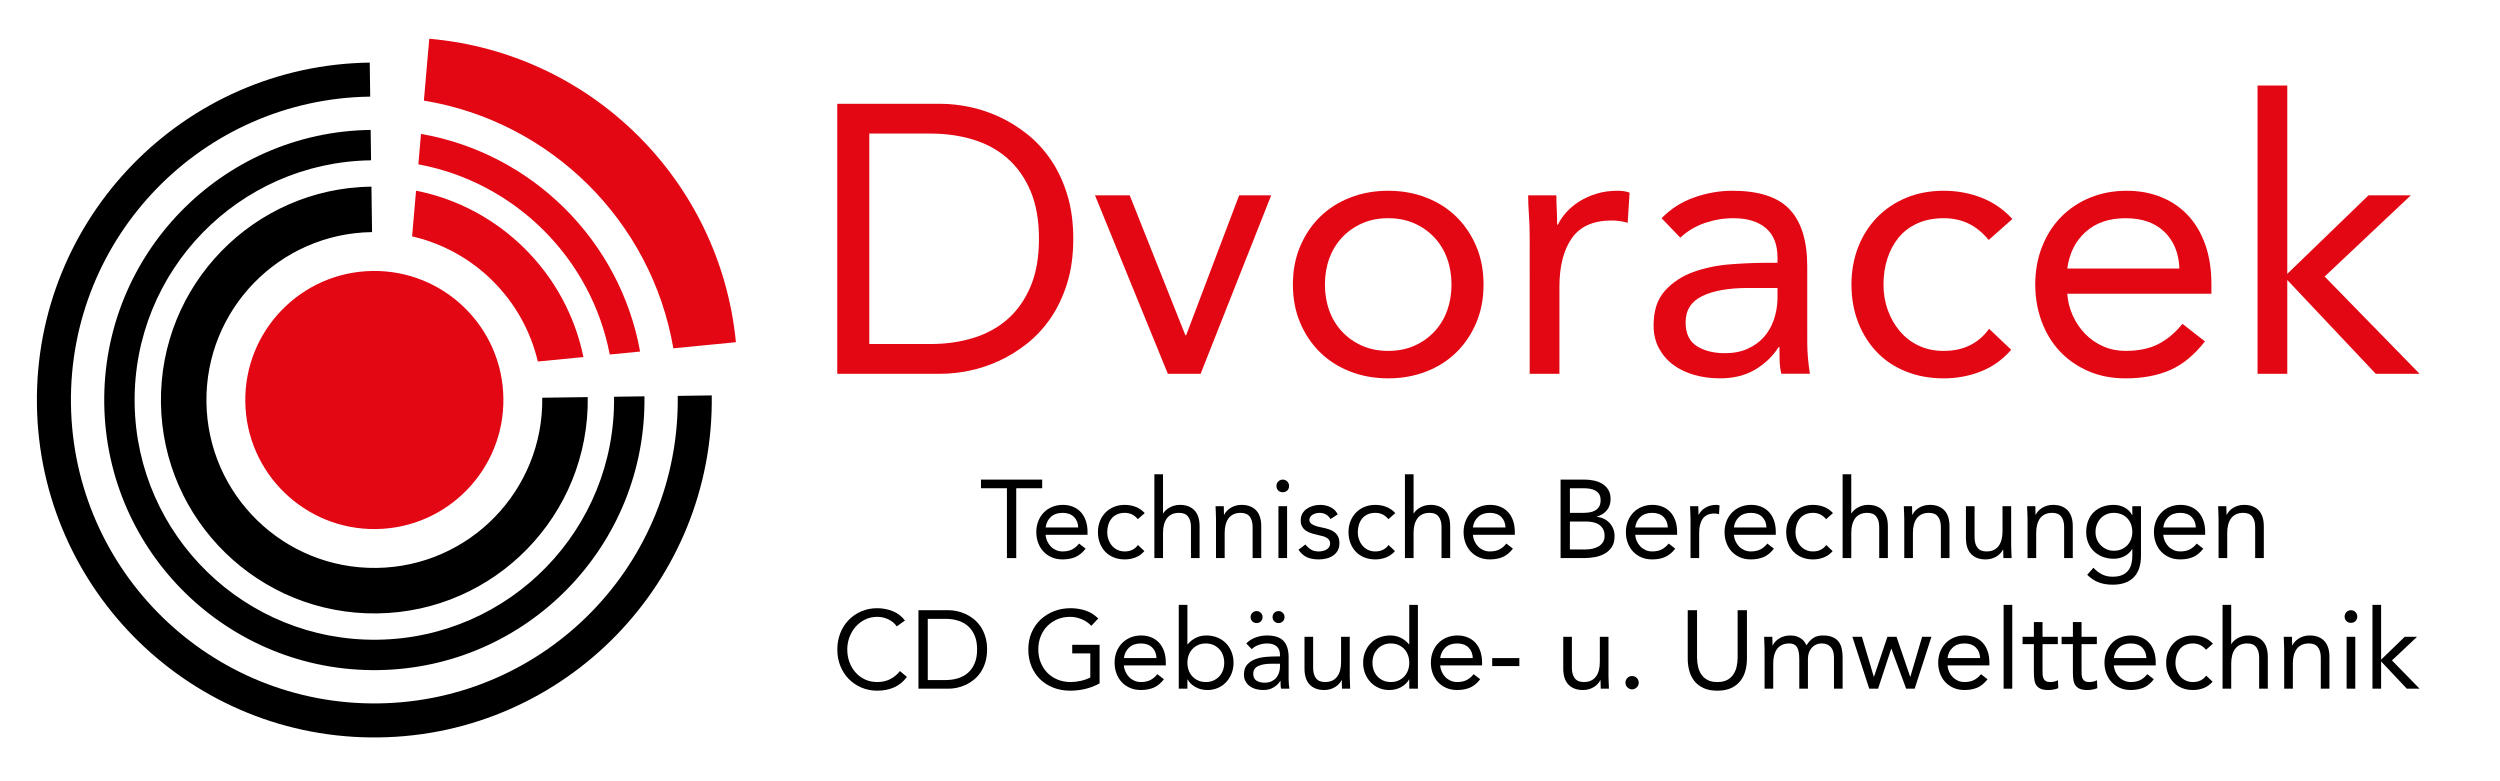
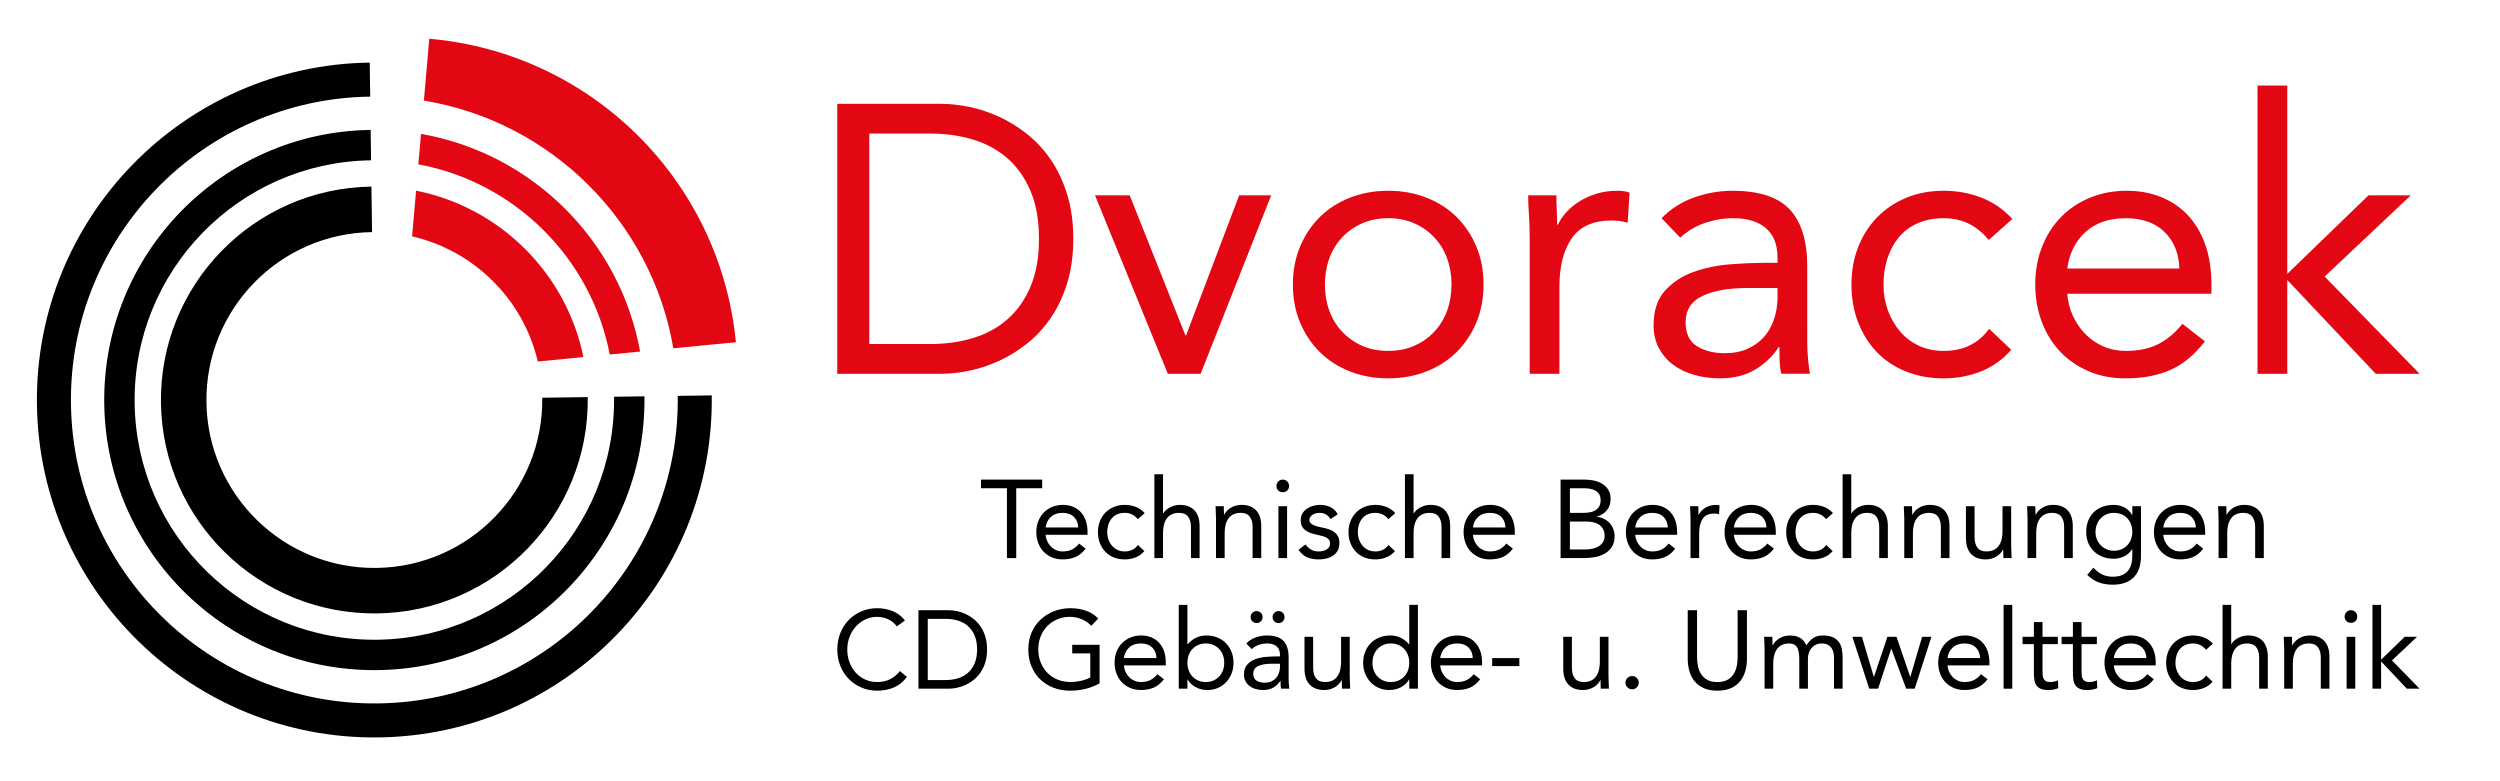
<svg xmlns="http://www.w3.org/2000/svg" version="1.1" id="Ebene_1" x="0px" y="0px" width="464px" height="144.89px" viewBox="0 0 464 144.89" enable-background="new 0 0 464 144.89" xml:space="preserve">
  <g>
    <path fill="#E30613" d="M155.396,69.373h19.249c1.651,0,3.396-0.188,5.237-0.566c1.84-0.377,3.668-0.979,5.484-1.805   c1.816-0.826,3.562-1.899,5.236-3.22s3.149-2.913,4.423-4.777c1.274-1.863,2.288-4.01,3.043-6.439s1.132-5.178,1.132-8.245   c0-3.066-0.377-5.814-1.132-8.244c-0.755-2.43-1.769-4.576-3.043-6.44c-1.273-1.864-2.748-3.456-4.423-4.777   c-1.675-1.321-3.42-2.394-5.236-3.22c-1.816-0.826-3.645-1.427-5.484-1.805c-1.84-0.377-3.586-0.566-5.237-0.566h-19.249V69.373   L155.396,69.373z M161.341,24.79h11.322c2.877,0,5.543,0.377,7.997,1.132s4.576,1.922,6.369,3.503   c1.793,1.581,3.208,3.597,4.246,6.051c1.038,2.453,1.557,5.401,1.557,8.845c0,3.444-0.519,6.393-1.557,8.846   c-1.038,2.453-2.453,4.47-4.246,6.05c-1.792,1.581-3.916,2.748-6.369,3.503s-5.119,1.132-7.997,1.132h-11.322V24.79L161.341,24.79z   " />
    <polygon fill="#E30613" points="235.929,36.254 229.984,36.254 220.147,62.225 220.005,62.225 209.674,36.254 203.234,36.254    216.75,69.373 222.836,69.373 235.929,36.254  " />
    <path fill="#E30613" d="M239.962,52.813c0,2.595,0.448,4.954,1.345,7.077s2.123,3.951,3.68,5.484s3.42,2.724,5.59,3.573   c2.171,0.85,4.529,1.274,7.077,1.274s4.906-0.425,7.076-1.274c2.171-0.849,4.034-2.04,5.591-3.573s2.783-3.361,3.68-5.484   s1.345-4.482,1.345-7.077s-0.448-4.954-1.345-7.077s-2.123-3.951-3.68-5.484s-3.42-2.725-5.591-3.573   c-2.17-0.85-4.528-1.274-7.076-1.274s-4.906,0.424-7.077,1.274c-2.17,0.849-4.033,2.04-5.59,3.573s-2.783,3.361-3.68,5.484   S239.962,50.219,239.962,52.813L239.962,52.813z M245.906,52.813c0-1.746,0.271-3.361,0.813-4.848   c0.543-1.486,1.333-2.783,2.371-3.892c1.038-1.109,2.276-1.982,3.715-2.619s3.055-0.956,4.848-0.956s3.408,0.319,4.848,0.956   c1.438,0.637,2.677,1.51,3.715,2.619c1.038,1.108,1.828,2.406,2.371,3.892c0.542,1.486,0.813,3.102,0.813,4.848   s-0.271,3.361-0.813,4.848c-0.543,1.486-1.333,2.783-2.371,3.892c-1.038,1.108-2.276,1.981-3.715,2.618   c-1.439,0.637-3.055,0.955-4.848,0.955s-3.409-0.318-4.848-0.955s-2.677-1.51-3.715-2.618c-1.038-1.109-1.828-2.406-2.371-3.892   C246.178,56.175,245.906,54.559,245.906,52.813L245.906,52.813z" />
    <path fill="#E30613" d="M283.907,69.373h5.52V53.238c0-3.822,0.768-6.829,2.301-9.023c1.533-2.193,3.998-3.291,7.395-3.291   c1.038,0,2.028,0.142,2.973,0.424l0.354-5.59c-0.378-0.141-0.755-0.236-1.132-0.283c-0.378-0.047-0.755-0.071-1.133-0.071   c-1.368,0-2.642,0.177-3.821,0.53c-1.18,0.354-2.241,0.826-3.185,1.416s-1.757,1.262-2.441,2.017   c-0.685,0.755-1.215,1.534-1.592,2.335h-0.142c0-0.943-0.024-1.864-0.071-2.76c-0.047-0.896-0.07-1.792-0.07-2.689h-5.237   c0,1.085,0.048,2.288,0.142,3.609c0.095,1.321,0.142,2.736,0.142,4.246V69.373L283.907,69.373z" />
    <path fill="#E30613" d="M311.86,44.109c1.32-1.227,2.842-2.135,4.563-2.725c1.723-0.589,3.479-0.885,5.272-0.885   c2.595,0,4.611,0.614,6.051,1.84c1.438,1.227,2.158,3.043,2.158,5.449v0.991h-2.123c-2.029,0-4.258,0.094-6.688,0.283   c-2.43,0.188-4.694,0.66-6.794,1.416c-2.099,0.754-3.856,1.91-5.271,3.467c-1.415,1.557-2.123,3.703-2.123,6.439   c0,1.604,0.33,3.02,0.99,4.246c0.661,1.227,1.546,2.253,2.654,3.078c1.108,0.826,2.406,1.451,3.893,1.875   c1.485,0.424,3.078,0.637,4.776,0.637c2.547,0,4.729-0.543,6.546-1.628s3.267-2.477,4.352-4.175h0.142   c0,0.708,0.012,1.521,0.035,2.441c0.024,0.92,0.13,1.757,0.319,2.512h5.307c-0.142-0.849-0.259-1.781-0.354-2.795   c-0.095-1.015-0.142-1.994-0.142-2.937V49.417c0-4.718-1.085-8.232-3.255-10.544c-2.171-2.312-5.709-3.467-10.615-3.467   c-2.406,0-4.776,0.413-7.111,1.238c-2.336,0.826-4.353,2.111-6.051,3.856L311.86,44.109L311.86,44.109z M329.905,53.451v2.123   c-0.047,1.368-0.283,2.654-0.708,3.857s-1.038,2.253-1.84,3.149c-0.802,0.896-1.805,1.616-3.008,2.158s-2.606,0.814-4.21,0.814   c-2.076,0-3.81-0.436-5.201-1.309c-1.393-0.873-2.088-2.347-2.088-4.423c0-2.265,1.038-3.892,3.113-4.883   c2.076-0.991,4.884-1.486,8.422-1.486H329.905L329.905,53.451z" />
    <path fill="#E30613" d="M373.497,40.642c-1.651-1.793-3.574-3.114-5.768-3.963c-2.193-0.85-4.518-1.274-6.971-1.274   c-2.548,0-4.871,0.436-6.97,1.309c-2.1,0.873-3.904,2.087-5.414,3.645c-1.51,1.557-2.678,3.396-3.503,5.52   s-1.238,4.435-1.238,6.935c0,2.547,0.413,4.883,1.238,7.006s1.981,3.963,3.468,5.52c1.485,1.557,3.29,2.76,5.413,3.609   c2.123,0.85,4.458,1.274,7.006,1.274c2.406,0,4.694-0.425,6.864-1.274c2.17-0.849,4.058-2.193,5.661-4.033l-4.104-3.892   c-1.981,2.736-4.788,4.104-8.421,4.104c-1.698,0-3.231-0.318-4.6-0.955s-2.536-1.521-3.503-2.654s-1.722-2.441-2.265-3.927   c-0.542-1.486-0.813-3.079-0.813-4.777c0-1.699,0.235-3.291,0.707-4.777c0.472-1.486,1.168-2.795,2.088-3.927   s2.088-2.017,3.503-2.654s3.043-0.956,4.883-0.956c1.651,0,3.161,0.319,4.529,0.956s2.642,1.663,3.821,3.078L373.497,40.642   L373.497,40.642z" />
    <path fill="#E30613" d="M405.059,60.102c-1.321,1.651-2.808,2.902-4.459,3.751c-1.65,0.849-3.68,1.273-6.086,1.273   c-1.509,0-2.901-0.283-4.175-0.849c-1.273-0.566-2.382-1.333-3.326-2.3c-0.943-0.967-1.71-2.099-2.3-3.397   c-0.59-1.297-0.932-2.653-1.025-4.069h26.749v-1.769c0-2.736-0.378-5.178-1.133-7.324c-0.754-2.146-1.828-3.963-3.22-5.449   c-1.392-1.486-3.055-2.618-4.988-3.396c-1.935-0.778-4.058-1.167-6.369-1.167c-2.453,0-4.718,0.424-6.794,1.274   c-2.075,0.849-3.868,2.04-5.378,3.573s-2.689,3.373-3.538,5.52c-0.85,2.147-1.274,4.494-1.274,7.042c0,2.406,0.39,4.67,1.168,6.793   s1.887,3.963,3.326,5.52c1.438,1.557,3.196,2.795,5.272,3.716c2.075,0.919,4.41,1.38,7.005,1.38c3.114,0,5.851-0.507,8.209-1.522   c2.359-1.014,4.529-2.795,6.511-5.343L405.059,60.102L405.059,60.102z M383.688,49.841c0.377-2.831,1.509-5.095,3.396-6.793   c1.887-1.699,4.363-2.548,7.43-2.548s5.473,0.849,7.219,2.548c1.745,1.698,2.665,3.963,2.76,6.793H383.688L383.688,49.841z" />
    <polygon fill="#E30613" points="418.999,69.373 424.519,69.373 424.519,51.964 440.937,69.373 449.074,69.373 431.454,51.327    447.446,36.254 439.592,36.254 424.519,50.832 424.519,15.874 418.999,15.874 418.999,69.373  " />
    <polygon points="193.428,89.013 182.07,89.013 182.07,90.618 186.885,90.618 186.885,103.582 188.613,103.582 188.613,90.618    193.428,90.618 193.428,89.013  " />
    <path d="M200.28,100.885c-0.384,0.48-0.816,0.844-1.296,1.091c-0.479,0.247-1.069,0.371-1.769,0.371   c-0.439,0-0.844-0.083-1.214-0.247c-0.37-0.165-0.692-0.388-0.967-0.669s-0.498-0.61-0.669-0.988   c-0.171-0.377-0.271-0.771-0.298-1.183h7.778v-0.515c0-0.796-0.109-1.506-0.329-2.13c-0.219-0.624-0.531-1.152-0.936-1.584   c-0.405-0.433-0.888-0.762-1.451-0.987c-0.562-0.227-1.179-0.34-1.852-0.34c-0.713,0-1.372,0.123-1.975,0.37   c-0.604,0.247-1.125,0.593-1.564,1.039s-0.782,0.98-1.029,1.604c-0.247,0.625-0.371,1.308-0.371,2.048   c0,0.7,0.113,1.358,0.339,1.976c0.227,0.617,0.549,1.152,0.967,1.605c0.418,0.452,0.93,0.813,1.533,1.08   c0.603,0.267,1.282,0.4,2.037,0.4c0.905,0,1.701-0.146,2.387-0.442c0.686-0.295,1.317-0.813,1.893-1.553L200.28,100.885   L200.28,100.885z M194.066,97.902c0.11-0.823,0.439-1.481,0.988-1.975c0.548-0.494,1.269-0.741,2.161-0.741   c0.892,0,1.591,0.247,2.099,0.741c0.507,0.493,0.775,1.151,0.803,1.975H194.066L194.066,97.902z" />
    <path d="M212.462,95.227c-0.48-0.521-1.039-0.905-1.677-1.152c-0.638-0.247-1.313-0.37-2.027-0.37   c-0.741,0-1.417,0.127-2.027,0.381c-0.61,0.253-1.135,0.606-1.574,1.06c-0.439,0.452-0.778,0.987-1.019,1.604   s-0.36,1.29-0.36,2.017c0,0.741,0.12,1.42,0.36,2.037s0.576,1.152,1.008,1.604c0.432,0.453,0.957,0.803,1.574,1.05   c0.617,0.247,1.296,0.37,2.037,0.37c0.7,0,1.365-0.123,1.996-0.37c0.631-0.247,1.18-0.638,1.646-1.173l-1.193-1.132   c-0.577,0.796-1.393,1.194-2.449,1.194c-0.494,0-0.94-0.094-1.338-0.278c-0.397-0.186-0.737-0.442-1.019-0.771   c-0.281-0.329-0.5-0.71-0.658-1.143c-0.158-0.432-0.237-0.895-0.237-1.389c0-0.493,0.069-0.956,0.206-1.389   s0.339-0.813,0.607-1.143c0.268-0.329,0.607-0.586,1.019-0.771c0.412-0.185,0.885-0.277,1.42-0.277c0.48,0,0.919,0.093,1.317,0.277   c0.398,0.186,0.768,0.483,1.111,0.896L212.462,95.227L212.462,95.227z" />
    <path d="M214.252,103.582h1.605v-4.692c0-0.548,0.058-1.049,0.175-1.502c0.117-0.452,0.295-0.844,0.535-1.173   s0.549-0.583,0.926-0.761c0.377-0.179,0.826-0.268,1.347-0.268c0.755,0,1.311,0.233,1.667,0.699   c0.356,0.467,0.535,1.104,0.535,1.914v5.782h1.604v-5.947c0-0.576-0.072-1.107-0.216-1.595c-0.144-0.486-0.367-0.901-0.668-1.245   c-0.302-0.343-0.683-0.609-1.142-0.802s-1.005-0.288-1.636-0.288c-0.37,0-0.72,0.048-1.049,0.144   c-0.329,0.097-0.627,0.22-0.895,0.371c-0.268,0.15-0.498,0.318-0.689,0.504c-0.192,0.185-0.343,0.374-0.453,0.565h-0.041v-7.264   h-1.605V103.582L214.252,103.582z" />
    <path d="M225.693,103.582h1.605v-4.692c0-0.548,0.058-1.049,0.175-1.502c0.117-0.452,0.295-0.844,0.535-1.173   c0.24-0.329,0.549-0.583,0.926-0.761c0.378-0.179,0.827-0.268,1.348-0.268c0.755,0,1.311,0.233,1.667,0.699   c0.356,0.467,0.535,1.104,0.535,1.914v5.782h1.604v-5.947c0-0.576-0.071-1.107-0.216-1.595c-0.144-0.486-0.366-0.901-0.668-1.245   c-0.303-0.343-0.683-0.609-1.143-0.802s-1.005-0.288-1.636-0.288c-0.397,0-0.769,0.051-1.111,0.154   c-0.343,0.103-0.652,0.24-0.926,0.411c-0.274,0.172-0.511,0.367-0.71,0.587c-0.199,0.219-0.354,0.445-0.463,0.679h-0.041   c0-0.274-0.007-0.542-0.021-0.803c-0.014-0.261-0.021-0.521-0.021-0.781h-1.523c0,0.315,0.014,0.665,0.041,1.049   s0.042,0.796,0.042,1.234V103.582L225.693,103.582z" />
    <path d="M237.277,103.582h1.605v-9.63h-1.605V103.582L237.277,103.582z M236.907,90.186c0,0.343,0.109,0.624,0.329,0.844   c0.22,0.219,0.501,0.329,0.844,0.329s0.624-0.11,0.844-0.329c0.22-0.22,0.329-0.501,0.329-0.844c0-0.315-0.113-0.59-0.339-0.823   c-0.227-0.233-0.505-0.35-0.834-0.35s-0.606,0.116-0.833,0.35S236.907,89.871,236.907,90.186L236.907,90.186z" />
    <path d="M241.002,102.038c0.48,0.687,1.019,1.156,1.615,1.41c0.597,0.253,1.307,0.38,2.13,0.38c0.48,0,0.95-0.055,1.41-0.164   c0.459-0.11,0.871-0.285,1.234-0.525c0.363-0.239,0.655-0.552,0.874-0.936c0.22-0.385,0.329-0.851,0.329-1.399   c0-0.479-0.082-0.885-0.246-1.214c-0.165-0.329-0.392-0.604-0.68-0.823s-0.624-0.395-1.008-0.524   c-0.385-0.131-0.789-0.237-1.215-0.319c-0.315-0.055-0.62-0.123-0.915-0.205c-0.295-0.083-0.556-0.179-0.782-0.288   c-0.227-0.11-0.404-0.237-0.535-0.381c-0.13-0.145-0.195-0.319-0.195-0.525c0-0.219,0.059-0.414,0.175-0.586   c0.117-0.172,0.265-0.313,0.443-0.422c0.178-0.109,0.38-0.192,0.606-0.247s0.449-0.082,0.669-0.082   c0.479,0,0.888,0.106,1.224,0.318c0.337,0.213,0.607,0.491,0.813,0.834l1.337-0.885c-0.329-0.618-0.785-1.063-1.368-1.338   s-1.217-0.411-1.903-0.411c-0.452,0-0.892,0.062-1.316,0.185c-0.426,0.124-0.81,0.302-1.152,0.535   c-0.344,0.233-0.617,0.528-0.823,0.885s-0.309,0.769-0.309,1.234c0,0.494,0.092,0.899,0.277,1.215s0.433,0.572,0.741,0.771   c0.309,0.198,0.669,0.359,1.08,0.483c0.411,0.123,0.844,0.233,1.296,0.329c0.261,0.055,0.515,0.116,0.762,0.186   c0.247,0.068,0.467,0.161,0.658,0.277c0.192,0.116,0.347,0.257,0.463,0.422c0.117,0.165,0.175,0.378,0.175,0.638   c0,0.261-0.062,0.483-0.185,0.669c-0.124,0.186-0.288,0.34-0.494,0.463c-0.206,0.124-0.436,0.213-0.689,0.268   s-0.504,0.083-0.751,0.083c-0.576,0-1.053-0.117-1.43-0.351s-0.724-0.549-1.039-0.946L241.002,102.038L241.002,102.038z" />
    <path d="M258.966,95.227c-0.48-0.521-1.039-0.905-1.677-1.152c-0.639-0.247-1.313-0.37-2.027-0.37c-0.74,0-1.416,0.127-2.026,0.381   c-0.61,0.253-1.136,0.606-1.574,1.06c-0.439,0.452-0.778,0.987-1.019,1.604s-0.36,1.29-0.36,2.017c0,0.741,0.12,1.42,0.36,2.037   s0.576,1.152,1.008,1.604c0.433,0.453,0.957,0.803,1.574,1.05s1.297,0.37,2.037,0.37c0.7,0,1.365-0.123,1.996-0.37   s1.18-0.638,1.646-1.173l-1.193-1.132c-0.576,0.796-1.393,1.194-2.449,1.194c-0.494,0-0.939-0.094-1.338-0.278   c-0.397-0.186-0.736-0.442-1.018-0.771s-0.501-0.71-0.659-1.143c-0.157-0.432-0.236-0.895-0.236-1.389   c0-0.493,0.068-0.956,0.206-1.389c0.137-0.433,0.339-0.813,0.606-1.143c0.268-0.329,0.607-0.586,1.019-0.771   c0.412-0.185,0.885-0.277,1.42-0.277c0.48,0,0.919,0.093,1.317,0.277c0.397,0.186,0.768,0.483,1.11,0.896L258.966,95.227   L258.966,95.227z" />
    <path d="M260.756,103.582h1.604v-4.692c0-0.548,0.059-1.049,0.176-1.502c0.116-0.452,0.294-0.844,0.534-1.173   s0.549-0.583,0.927-0.761c0.377-0.179,0.826-0.268,1.347-0.268c0.755,0,1.311,0.233,1.667,0.699   c0.356,0.467,0.535,1.104,0.535,1.914v5.782h1.605v-5.947c0-0.576-0.072-1.107-0.217-1.595c-0.144-0.486-0.366-0.901-0.668-1.245   c-0.303-0.343-0.683-0.609-1.143-0.802c-0.459-0.192-1.005-0.288-1.636-0.288c-0.37,0-0.72,0.048-1.05,0.144   c-0.329,0.097-0.627,0.22-0.895,0.371c-0.268,0.15-0.497,0.318-0.689,0.504c-0.192,0.185-0.343,0.374-0.452,0.565h-0.042v-7.264   h-1.604V103.582L260.756,103.582z" />
    <path d="M279.583,100.885c-0.384,0.48-0.815,0.844-1.296,1.091s-1.07,0.371-1.77,0.371c-0.439,0-0.844-0.083-1.214-0.247   c-0.371-0.165-0.693-0.388-0.968-0.669s-0.497-0.61-0.668-0.988c-0.172-0.377-0.271-0.771-0.299-1.183h7.778v-0.515   c0-0.796-0.11-1.506-0.329-2.13c-0.22-0.624-0.532-1.152-0.937-1.584c-0.405-0.433-0.889-0.762-1.451-0.987   c-0.563-0.227-1.179-0.34-1.852-0.34c-0.713,0-1.372,0.123-1.976,0.37s-1.125,0.593-1.563,1.039   c-0.439,0.446-0.782,0.98-1.029,1.604c-0.247,0.625-0.37,1.308-0.37,2.048c0,0.7,0.113,1.358,0.34,1.976s0.549,1.152,0.967,1.605   c0.418,0.452,0.93,0.813,1.533,1.08c0.604,0.267,1.282,0.4,2.037,0.4c0.905,0,1.701-0.146,2.387-0.442   c0.686-0.295,1.317-0.813,1.893-1.553L279.583,100.885L279.583,100.885z M273.369,97.902c0.109-0.823,0.439-1.481,0.988-1.975   c0.548-0.494,1.269-0.741,2.16-0.741s1.591,0.247,2.099,0.741c0.508,0.493,0.775,1.151,0.803,1.975H273.369L273.369,97.902z" />
    <path d="M289.646,103.582h4.342c0.672,0,1.348-0.063,2.026-0.186c0.68-0.123,1.289-0.34,1.831-0.648s0.981-0.724,1.317-1.245   c0.336-0.521,0.504-1.187,0.504-1.995c0-0.48-0.082-0.93-0.247-1.348c-0.164-0.419-0.394-0.786-0.689-1.102   c-0.294-0.315-0.645-0.572-1.049-0.771s-0.841-0.318-1.307-0.359v-0.042c0.782-0.232,1.402-0.628,1.862-1.183   c0.459-0.556,0.689-1.259,0.689-2.109c0-0.672-0.141-1.234-0.422-1.688c-0.281-0.452-0.648-0.819-1.102-1.101   c-0.452-0.281-0.967-0.483-1.543-0.607c-0.576-0.123-1.166-0.185-1.77-0.185h-4.444V103.582L289.646,103.582z M291.374,90.618   h2.572c0.384,0,0.765,0.031,1.142,0.093s0.713,0.175,1.008,0.34c0.295,0.164,0.532,0.387,0.71,0.668   c0.179,0.281,0.268,0.648,0.268,1.102c0,0.508-0.096,0.915-0.288,1.225c-0.191,0.308-0.445,0.548-0.761,0.72   c-0.315,0.171-0.669,0.284-1.061,0.34c-0.391,0.055-0.792,0.082-1.203,0.082h-2.387V90.618L291.374,90.618z M291.374,96.791h2.963   c0.438,0,0.867,0.041,1.286,0.124c0.418,0.082,0.789,0.226,1.111,0.432s0.583,0.48,0.781,0.823   c0.199,0.343,0.299,0.769,0.299,1.275c0,0.467-0.104,0.861-0.309,1.184c-0.206,0.322-0.477,0.583-0.813,0.782   c-0.337,0.198-0.714,0.343-1.132,0.432c-0.419,0.089-0.841,0.134-1.266,0.134h-2.922V96.791L291.374,96.791z" />
    <path d="M309.708,100.885c-0.385,0.48-0.816,0.844-1.297,1.091c-0.479,0.247-1.069,0.371-1.77,0.371   c-0.438,0-0.844-0.083-1.214-0.247c-0.37-0.165-0.692-0.388-0.967-0.669s-0.497-0.61-0.669-0.988   c-0.172-0.377-0.271-0.771-0.299-1.183h7.778v-0.515c0-0.796-0.109-1.506-0.329-2.13s-0.531-1.152-0.937-1.584   c-0.404-0.433-0.888-0.762-1.45-0.987c-0.563-0.227-1.18-0.34-1.853-0.34c-0.713,0-1.371,0.123-1.975,0.37   c-0.604,0.247-1.125,0.593-1.564,1.039c-0.438,0.446-0.781,0.98-1.028,1.604c-0.247,0.625-0.37,1.308-0.37,2.048   c0,0.7,0.112,1.358,0.339,1.976s0.549,1.152,0.967,1.605c0.419,0.452,0.93,0.813,1.533,1.08c0.604,0.267,1.283,0.4,2.037,0.4   c0.905,0,1.701-0.146,2.387-0.442c0.687-0.295,1.317-0.813,1.894-1.553L309.708,100.885L309.708,100.885z M303.493,97.902   c0.11-0.823,0.439-1.481,0.988-1.975c0.549-0.494,1.269-0.741,2.16-0.741s1.592,0.247,2.099,0.741   c0.508,0.493,0.775,1.151,0.803,1.975H303.493L303.493,97.902z" />
    <path d="M313.762,103.582h1.604v-4.692c0-1.11,0.223-1.985,0.669-2.623s1.162-0.957,2.15-0.957c0.302,0,0.59,0.041,0.864,0.124   l0.103-1.626c-0.109-0.041-0.22-0.068-0.329-0.082s-0.22-0.021-0.329-0.021c-0.398,0-0.769,0.051-1.111,0.154   c-0.343,0.103-0.651,0.24-0.926,0.411c-0.274,0.172-0.512,0.367-0.71,0.587c-0.199,0.219-0.354,0.445-0.463,0.679h-0.041   c0-0.274-0.007-0.542-0.021-0.803s-0.021-0.521-0.021-0.781h-1.523c0,0.315,0.014,0.665,0.041,1.049s0.042,0.796,0.042,1.234   V103.582L313.762,103.582z" />
    <path d="M328.021,100.885c-0.384,0.48-0.815,0.844-1.296,1.091s-1.07,0.371-1.77,0.371c-0.439,0-0.844-0.083-1.214-0.247   c-0.371-0.165-0.693-0.388-0.968-0.669c-0.273-0.281-0.497-0.61-0.668-0.988c-0.172-0.377-0.271-0.771-0.299-1.183h7.778v-0.515   c0-0.796-0.11-1.506-0.329-2.13c-0.22-0.624-0.531-1.152-0.937-1.584c-0.405-0.433-0.888-0.762-1.451-0.987   c-0.563-0.227-1.179-0.34-1.852-0.34c-0.713,0-1.372,0.123-1.976,0.37s-1.125,0.593-1.563,1.039   c-0.439,0.446-0.782,0.98-1.029,1.604c-0.246,0.625-0.37,1.308-0.37,2.048c0,0.7,0.113,1.358,0.34,1.976s0.549,1.152,0.967,1.605   c0.419,0.452,0.93,0.813,1.533,1.08c0.604,0.267,1.282,0.4,2.037,0.4c0.905,0,1.701-0.146,2.387-0.442   c0.687-0.295,1.317-0.813,1.894-1.553L328.021,100.885L328.021,100.885z M321.807,97.902c0.109-0.823,0.439-1.481,0.988-1.975   c0.548-0.494,1.269-0.741,2.16-0.741s1.591,0.247,2.099,0.741c0.508,0.493,0.775,1.151,0.803,1.975H321.807L321.807,97.902z" />
    <path d="M340.202,95.227c-0.479-0.521-1.039-0.905-1.677-1.152s-1.313-0.37-2.026-0.37c-0.741,0-1.417,0.127-2.027,0.381   c-0.61,0.253-1.135,0.606-1.574,1.06c-0.438,0.452-0.778,0.987-1.019,1.604s-0.359,1.29-0.359,2.017   c0,0.741,0.119,1.42,0.359,2.037s0.576,1.152,1.009,1.604c0.432,0.453,0.956,0.803,1.573,1.05c0.618,0.247,1.297,0.37,2.038,0.37   c0.699,0,1.364-0.123,1.995-0.37c0.632-0.247,1.181-0.638,1.646-1.173l-1.193-1.132c-0.576,0.796-1.393,1.194-2.448,1.194   c-0.494,0-0.94-0.094-1.338-0.278c-0.397-0.186-0.737-0.442-1.019-0.771s-0.501-0.71-0.658-1.143   c-0.158-0.432-0.237-0.895-0.237-1.389c0-0.493,0.069-0.956,0.206-1.389s0.34-0.813,0.607-1.143   c0.267-0.329,0.606-0.586,1.019-0.771c0.411-0.185,0.885-0.277,1.42-0.277c0.479,0,0.919,0.093,1.316,0.277   c0.397,0.186,0.769,0.483,1.111,0.896L340.202,95.227L340.202,95.227z" />
    <path d="M341.992,103.582h1.605v-4.692c0-0.548,0.058-1.049,0.175-1.502c0.116-0.452,0.295-0.844,0.535-1.173   s0.549-0.583,0.926-0.761c0.377-0.179,0.826-0.268,1.348-0.268c0.755,0,1.31,0.233,1.667,0.699   c0.356,0.467,0.534,1.104,0.534,1.914v5.782h1.605v-5.947c0-0.576-0.072-1.107-0.216-1.595c-0.145-0.486-0.367-0.901-0.669-1.245   c-0.302-0.343-0.683-0.609-1.143-0.802c-0.459-0.192-1.005-0.288-1.636-0.288c-0.37,0-0.72,0.048-1.049,0.144   c-0.329,0.097-0.628,0.22-0.896,0.371c-0.268,0.15-0.497,0.318-0.689,0.504c-0.191,0.185-0.343,0.374-0.452,0.565h-0.041v-7.264   h-1.605V103.582L341.992,103.582z" />
    <path d="M353.434,103.582h1.604v-4.692c0-0.548,0.058-1.049,0.175-1.502c0.116-0.452,0.295-0.844,0.535-1.173   s0.549-0.583,0.926-0.761c0.377-0.179,0.826-0.268,1.348-0.268c0.755,0,1.311,0.233,1.667,0.699   c0.356,0.467,0.535,1.104,0.535,1.914v5.782h1.604v-5.947c0-0.576-0.072-1.107-0.216-1.595c-0.145-0.486-0.367-0.901-0.669-1.245   c-0.302-0.343-0.683-0.609-1.142-0.802c-0.46-0.192-1.005-0.288-1.636-0.288c-0.398,0-0.769,0.051-1.111,0.154   c-0.343,0.103-0.651,0.24-0.926,0.411c-0.274,0.172-0.512,0.367-0.71,0.587c-0.199,0.219-0.354,0.445-0.463,0.679h-0.042   c0-0.274-0.006-0.542-0.02-0.803c-0.015-0.261-0.021-0.521-0.021-0.781h-1.522c0,0.315,0.014,0.665,0.041,1.049   s0.042,0.796,0.042,1.234V103.582L353.434,103.582z" />
    <path d="M373.269,93.952h-1.604v4.691c0,0.549-0.059,1.049-0.175,1.502c-0.117,0.452-0.295,0.844-0.535,1.173   s-0.549,0.583-0.926,0.762c-0.377,0.178-0.826,0.268-1.348,0.268c-0.755,0-1.311-0.233-1.667-0.7s-0.535-1.104-0.535-1.913v-5.782   h-1.604v5.946c0,0.576,0.071,1.107,0.216,1.595c0.144,0.487,0.367,0.901,0.669,1.245c0.302,0.343,0.683,0.61,1.142,0.803   c0.46,0.191,1.005,0.287,1.636,0.287c0.398,0,0.769-0.051,1.111-0.153c0.343-0.104,0.651-0.24,0.926-0.412s0.512-0.367,0.71-0.587   c0.199-0.219,0.354-0.445,0.463-0.679h0.041c0,0.274,0.007,0.542,0.021,0.803s0.021,0.521,0.021,0.782h1.523   c0-0.315-0.014-0.666-0.041-1.05s-0.042-0.796-0.042-1.234V93.952L373.269,93.952z" />
    <path d="M376.314,103.582h1.604v-4.692c0-0.548,0.059-1.049,0.175-1.502c0.117-0.452,0.295-0.844,0.535-1.173   s0.549-0.583,0.927-0.761c0.377-0.179,0.826-0.268,1.347-0.268c0.755,0,1.311,0.233,1.667,0.699   c0.356,0.467,0.535,1.104,0.535,1.914v5.782h1.604v-5.947c0-0.576-0.071-1.107-0.216-1.595c-0.144-0.486-0.366-0.901-0.668-1.245   c-0.303-0.343-0.683-0.609-1.143-0.802c-0.459-0.192-1.005-0.288-1.636-0.288c-0.397,0-0.769,0.051-1.111,0.154   c-0.343,0.103-0.651,0.24-0.926,0.411c-0.274,0.172-0.511,0.367-0.71,0.587c-0.198,0.219-0.354,0.445-0.463,0.679h-0.041   c0-0.274-0.007-0.542-0.021-0.803s-0.021-0.521-0.021-0.781h-1.522c0,0.315,0.014,0.665,0.041,1.049s0.041,0.796,0.041,1.234   V103.582L376.314,103.582z" />
    <path d="M397.364,93.952h-1.605v1.646h-0.041c-0.164-0.315-0.37-0.593-0.617-0.833s-0.524-0.438-0.833-0.597   s-0.628-0.274-0.957-0.35c-0.329-0.076-0.658-0.113-0.987-0.113c-0.769,0-1.468,0.116-2.1,0.35   c-0.631,0.233-1.169,0.565-1.615,0.998c-0.445,0.432-0.792,0.964-1.039,1.595s-0.37,1.338-0.37,2.119   c0,0.713,0.123,1.372,0.37,1.976s0.597,1.125,1.05,1.563c0.452,0.439,0.994,0.782,1.626,1.029c0.631,0.247,1.323,0.37,2.078,0.37   c0.645,0,1.275-0.145,1.893-0.432c0.617-0.288,1.118-0.741,1.502-1.358h0.041v1.234c0,0.508-0.055,0.995-0.164,1.461   c-0.11,0.467-0.302,0.882-0.576,1.245s-0.648,0.651-1.121,0.864c-0.474,0.213-1.067,0.318-1.78,0.318   c-0.74,0-1.396-0.141-1.965-0.421c-0.569-0.281-1.107-0.696-1.615-1.245l-1.152,1.316c0.686,0.672,1.409,1.146,2.171,1.42   c0.761,0.274,1.615,0.412,2.562,0.412c1.701,0,3.001-0.456,3.899-1.369c0.898-0.912,1.348-2.246,1.348-4.002V93.952L397.364,93.952   z M388.928,98.766c0-0.508,0.082-0.978,0.247-1.409c0.164-0.433,0.395-0.81,0.689-1.132s0.651-0.576,1.069-0.762   c0.419-0.185,0.882-0.277,1.39-0.277c0.507,0,0.974,0.086,1.399,0.257c0.425,0.172,0.788,0.415,1.09,0.73s0.535,0.689,0.7,1.122   c0.164,0.432,0.246,0.908,0.246,1.43c0,0.467-0.075,0.909-0.226,1.327c-0.151,0.418-0.374,0.789-0.669,1.111   s-0.655,0.579-1.08,0.771c-0.426,0.192-0.913,0.288-1.461,0.288c-0.467,0-0.905-0.089-1.317-0.268   c-0.411-0.179-0.771-0.422-1.08-0.73s-0.552-0.672-0.73-1.091C389.017,99.716,388.928,99.26,388.928,98.766L388.928,98.766z" />
    <path d="M407.714,100.885c-0.384,0.48-0.815,0.844-1.296,1.091s-1.07,0.371-1.77,0.371c-0.439,0-0.844-0.083-1.214-0.247   c-0.371-0.165-0.693-0.388-0.968-0.669s-0.497-0.61-0.668-0.988c-0.172-0.377-0.271-0.771-0.299-1.183h7.778v-0.515   c0-0.796-0.11-1.506-0.329-2.13c-0.22-0.624-0.532-1.152-0.937-1.584c-0.405-0.433-0.889-0.762-1.451-0.987   c-0.563-0.227-1.18-0.34-1.852-0.34c-0.713,0-1.372,0.123-1.976,0.37s-1.125,0.593-1.563,1.039   c-0.439,0.446-0.782,0.98-1.029,1.604c-0.247,0.625-0.37,1.308-0.37,2.048c0,0.7,0.113,1.358,0.34,1.976s0.549,1.152,0.967,1.605   c0.418,0.452,0.93,0.813,1.533,1.08c0.604,0.267,1.282,0.4,2.037,0.4c0.905,0,1.701-0.146,2.387-0.442   c0.686-0.295,1.317-0.813,1.893-1.553L407.714,100.885L407.714,100.885z M401.5,97.902c0.109-0.823,0.439-1.481,0.988-1.975   c0.548-0.494,1.269-0.741,2.16-0.741s1.591,0.247,2.099,0.741c0.508,0.493,0.775,1.151,0.803,1.975H401.5L401.5,97.902z" />
    <path d="M411.768,103.582h1.605v-4.692c0-0.548,0.058-1.049,0.175-1.502c0.116-0.452,0.295-0.844,0.535-1.173   c0.239-0.329,0.549-0.583,0.926-0.761c0.377-0.179,0.826-0.268,1.348-0.268c0.755,0,1.31,0.233,1.667,0.699   c0.356,0.467,0.534,1.104,0.534,1.914v5.782h1.605v-5.947c0-0.576-0.072-1.107-0.216-1.595c-0.145-0.486-0.367-0.901-0.669-1.245   c-0.302-0.343-0.683-0.609-1.143-0.802c-0.459-0.192-1.005-0.288-1.636-0.288c-0.397,0-0.768,0.051-1.11,0.154   c-0.343,0.103-0.652,0.24-0.927,0.411c-0.273,0.172-0.511,0.367-0.709,0.587c-0.199,0.219-0.354,0.445-0.464,0.679h-0.041   c0-0.274-0.007-0.542-0.021-0.803s-0.021-0.521-0.021-0.781h-1.522c0,0.315,0.014,0.665,0.041,1.049s0.041,0.796,0.041,1.234   V103.582L411.768,103.582z" />
    <path d="M167.955,115.167c-0.618-0.81-1.382-1.393-2.294-1.749c-0.912-0.357-1.862-0.535-2.85-0.535   c-1.083,0-2.078,0.198-2.983,0.597c-0.905,0.397-1.688,0.939-2.346,1.625c-0.658,0.687-1.169,1.495-1.533,2.429   c-0.363,0.933-0.545,1.934-0.545,3.004c0,1.111,0.188,2.133,0.565,3.066c0.377,0.933,0.899,1.738,1.564,2.417   c0.666,0.68,1.451,1.211,2.356,1.595c0.905,0.385,1.879,0.576,2.922,0.576c1.166,0,2.212-0.205,3.138-0.617   c0.926-0.411,1.718-1.056,2.376-1.935l-1.296-1.09c-0.521,0.658-1.131,1.162-1.831,1.513c-0.7,0.35-1.496,0.524-2.387,0.524   c-0.823,0-1.574-0.158-2.253-0.474c-0.679-0.315-1.262-0.744-1.749-1.286c-0.487-0.542-0.868-1.18-1.142-1.913   c-0.274-0.734-0.412-1.526-0.412-2.377c0-0.796,0.137-1.561,0.412-2.294c0.274-0.734,0.659-1.379,1.152-1.935   s1.08-0.998,1.759-1.327s1.423-0.494,2.232-0.494c0.7,0,1.372,0.147,2.017,0.442c0.645,0.295,1.187,0.737,1.625,1.327   L167.955,115.167L167.955,115.167z" />
    <path d="M170.464,127.821h5.597c0.48,0,0.988-0.055,1.522-0.165c0.535-0.109,1.067-0.284,1.595-0.524   c0.528-0.24,1.036-0.552,1.523-0.937c0.487-0.384,0.916-0.847,1.286-1.389c0.37-0.542,0.665-1.166,0.884-1.872   c0.22-0.707,0.33-1.506,0.33-2.397s-0.11-1.69-0.33-2.397c-0.219-0.706-0.514-1.33-0.884-1.872   c-0.371-0.542-0.799-1.005-1.286-1.389c-0.487-0.385-0.995-0.696-1.523-0.937c-0.528-0.24-1.06-0.415-1.595-0.524   c-0.535-0.11-1.042-0.165-1.522-0.165h-5.597V127.821L170.464,127.821z M172.193,114.857h3.292c0.836,0,1.612,0.11,2.325,0.33   c0.713,0.219,1.331,0.559,1.852,1.019c0.521,0.459,0.933,1.046,1.234,1.759c0.302,0.714,0.453,1.57,0.453,2.572   s-0.151,1.858-0.453,2.572c-0.302,0.713-0.713,1.3-1.234,1.759c-0.521,0.46-1.139,0.8-1.852,1.019   c-0.713,0.22-1.489,0.33-2.325,0.33h-3.292V114.857L172.193,114.857z" />
    <path d="M204.087,119.672h-5.083v1.604h3.354v4.466c-0.535,0.274-1.125,0.483-1.77,0.627c-0.645,0.145-1.262,0.217-1.852,0.217   c-0.892,0-1.708-0.151-2.449-0.453c-0.741-0.302-1.375-0.724-1.903-1.266c-0.528-0.542-0.939-1.183-1.234-1.924   c-0.295-0.74-0.442-1.543-0.442-2.407c0-0.878,0.147-1.688,0.442-2.428c0.295-0.741,0.707-1.379,1.234-1.914   c0.528-0.535,1.149-0.953,1.862-1.255s1.488-0.453,2.325-0.453c0.741,0,1.464,0.145,2.171,0.433c0.706,0.288,1.307,0.699,1.8,1.234   l1.296-1.357c-0.7-0.7-1.492-1.194-2.376-1.482s-1.808-0.432-2.768-0.432c-1.098,0-2.119,0.185-3.066,0.556   c-0.947,0.37-1.776,0.888-2.49,1.554c-0.713,0.665-1.272,1.467-1.677,2.407c-0.404,0.939-0.607,1.985-0.607,3.138   c0,1.139,0.192,2.178,0.576,3.117s0.923,1.746,1.615,2.418c0.693,0.672,1.513,1.193,2.459,1.563s1.989,0.556,3.128,0.556   c0.946,0,1.883-0.109,2.809-0.329s1.807-0.563,2.644-1.028V119.672L204.087,119.672z" />
    <path d="M214.807,125.125c-0.384,0.479-0.816,0.844-1.296,1.091c-0.48,0.246-1.07,0.37-1.769,0.37   c-0.439,0-0.844-0.083-1.214-0.247c-0.371-0.165-0.693-0.388-0.967-0.669s-0.497-0.61-0.668-0.987   c-0.171-0.378-0.271-0.771-0.298-1.184h7.778v-0.515c0-0.795-0.11-1.505-0.329-2.129c-0.22-0.625-0.532-1.153-0.937-1.585   s-0.888-0.761-1.451-0.987s-1.18-0.34-1.852-0.34c-0.713,0-1.372,0.123-1.975,0.37s-1.125,0.594-1.563,1.039   c-0.439,0.446-0.782,0.981-1.029,1.605s-0.37,1.307-0.37,2.047c0,0.7,0.113,1.358,0.339,1.976c0.227,0.617,0.549,1.152,0.967,1.605   c0.418,0.452,0.929,0.813,1.533,1.08s1.283,0.401,2.038,0.401c0.905,0,1.701-0.147,2.387-0.442s1.317-0.813,1.893-1.554   L214.807,125.125L214.807,125.125z M208.593,122.142c0.109-0.823,0.439-1.481,0.988-1.976c0.548-0.494,1.269-0.741,2.161-0.741   c0.891,0,1.591,0.247,2.099,0.741c0.507,0.494,0.775,1.152,0.802,1.976H208.593L208.593,122.142z" />
    <path d="M218.778,127.821h1.605v-1.708h0.042c0.302,0.549,0.778,1.012,1.43,1.389c0.651,0.378,1.409,0.566,2.273,0.566   c0.672,0,1.303-0.127,1.893-0.381s1.101-0.607,1.533-1.06c0.432-0.453,0.771-0.988,1.018-1.604c0.247-0.618,0.372-1.29,0.372-2.018   c0-0.727-0.125-1.398-0.372-2.016c-0.247-0.618-0.59-1.152-1.028-1.605c-0.439-0.453-0.971-0.806-1.595-1.06   c-0.625-0.254-1.313-0.381-2.068-0.381c-0.7,0-1.341,0.145-1.924,0.433c-0.583,0.287-1.094,0.692-1.533,1.214h-0.042v-7.325h-1.605   V127.821L218.778,127.821z M220.383,123.005c0-0.507,0.079-0.977,0.237-1.409c0.158-0.432,0.388-0.81,0.689-1.132   s0.662-0.576,1.08-0.762c0.418-0.185,0.888-0.277,1.41-0.277c0.521,0,0.991,0.093,1.41,0.277c0.418,0.186,0.778,0.439,1.08,0.762   s0.532,0.7,0.689,1.132c0.158,0.433,0.237,0.902,0.237,1.409c0,0.508-0.079,0.978-0.237,1.41c-0.157,0.432-0.387,0.81-0.689,1.132   s-0.662,0.576-1.08,0.761c-0.418,0.186-0.889,0.278-1.41,0.278c-0.521,0-0.991-0.093-1.41-0.278   c-0.418-0.185-0.778-0.438-1.08-0.761s-0.532-0.7-0.689-1.132C220.462,123.983,220.383,123.513,220.383,123.005L220.383,123.005z" />
    <path d="M232.318,120.475c0.384-0.356,0.826-0.621,1.327-0.792c0.501-0.172,1.012-0.258,1.533-0.258   c0.754,0,1.341,0.179,1.759,0.535c0.419,0.356,0.628,0.885,0.628,1.584v0.288h-0.617c-0.59,0-1.238,0.028-1.944,0.083   c-0.707,0.055-1.365,0.191-1.976,0.411s-1.121,0.556-1.533,1.009c-0.411,0.452-0.617,1.076-0.617,1.872   c0,0.466,0.096,0.878,0.288,1.234s0.449,0.655,0.771,0.896s0.7,0.422,1.132,0.545c0.433,0.123,0.896,0.186,1.389,0.186   c0.741,0,1.376-0.158,1.903-0.474c0.528-0.315,0.95-0.72,1.266-1.214h0.041c0,0.206,0.004,0.442,0.011,0.71s0.038,0.511,0.093,0.73   h1.543c-0.041-0.247-0.075-0.518-0.103-0.813s-0.041-0.58-0.041-0.854v-4.136c0-1.372-0.316-2.394-0.947-3.065   c-0.631-0.673-1.659-1.009-3.086-1.009c-0.7,0-1.39,0.12-2.068,0.36s-1.266,0.613-1.759,1.121L232.318,120.475L232.318,120.475z    M237.565,123.191v0.617c-0.014,0.398-0.082,0.771-0.206,1.121c-0.123,0.351-0.302,0.655-0.535,0.916   c-0.232,0.261-0.524,0.47-0.874,0.628c-0.35,0.157-0.758,0.236-1.225,0.236c-0.604,0-1.107-0.127-1.512-0.381   c-0.405-0.253-0.607-0.682-0.607-1.286c0-0.658,0.302-1.131,0.905-1.419s1.42-0.433,2.448-0.433H237.565L237.565,123.191z    M233.224,113.417c-0.315,0-0.579,0.109-0.792,0.329s-0.319,0.479-0.319,0.782c0,0.315,0.106,0.579,0.319,0.792   c0.213,0.212,0.477,0.318,0.792,0.318s0.58-0.106,0.792-0.318c0.213-0.213,0.319-0.477,0.319-0.792   c0-0.303-0.106-0.563-0.319-0.782C233.804,113.527,233.539,113.417,233.224,113.417L233.224,113.417z M237.298,113.417   c-0.315,0-0.579,0.109-0.792,0.329s-0.319,0.479-0.319,0.782c0,0.315,0.106,0.579,0.319,0.792c0.213,0.212,0.477,0.318,0.792,0.318   s0.579-0.106,0.792-0.318c0.213-0.213,0.319-0.477,0.319-0.792c0-0.303-0.106-0.563-0.319-0.782S237.613,113.417,237.298,113.417   L237.298,113.417z" />
    <path d="M250.508,118.191h-1.604v4.691c0,0.549-0.059,1.049-0.175,1.502c-0.117,0.453-0.295,0.844-0.535,1.173   s-0.549,0.583-0.926,0.762c-0.377,0.178-0.827,0.268-1.348,0.268c-0.755,0-1.311-0.233-1.667-0.7   c-0.356-0.466-0.535-1.104-0.535-1.913v-5.782h-1.604v5.946c0,0.576,0.071,1.108,0.216,1.595c0.144,0.487,0.366,0.902,0.669,1.245   c0.302,0.343,0.683,0.61,1.142,0.803c0.46,0.191,1.005,0.288,1.636,0.288c0.397,0,0.769-0.052,1.111-0.154s0.651-0.24,0.926-0.412   c0.274-0.171,0.511-0.366,0.71-0.586s0.354-0.446,0.463-0.679h0.041c0,0.273,0.007,0.541,0.021,0.802s0.021,0.521,0.021,0.782   h1.523c0-0.315-0.015-0.665-0.041-1.05c-0.028-0.384-0.042-0.795-0.042-1.234V118.191L250.508,118.191z" />
    <path d="M261.558,127.821h1.605v-15.556h-1.605v7.325h-0.041c-0.439-0.521-0.95-0.927-1.533-1.214   c-0.583-0.288-1.224-0.433-1.924-0.433c-0.755,0-1.443,0.127-2.067,0.381s-1.156,0.606-1.595,1.06   c-0.439,0.453-0.782,0.987-1.029,1.605c-0.247,0.617-0.37,1.289-0.37,2.016c0,0.728,0.123,1.399,0.37,2.018   c0.247,0.616,0.587,1.151,1.019,1.604c0.433,0.452,0.943,0.806,1.533,1.06s1.221,0.381,1.893,0.381   c0.864,0,1.622-0.188,2.274-0.566c0.651-0.377,1.128-0.84,1.43-1.389h0.041V127.821L261.558,127.821z M261.558,123.005   c0,0.508-0.079,0.978-0.236,1.41c-0.158,0.432-0.388,0.81-0.689,1.132s-0.662,0.576-1.08,0.761   c-0.419,0.186-0.889,0.278-1.41,0.278c-0.521,0-0.99-0.093-1.409-0.278c-0.418-0.185-0.778-0.438-1.08-0.761   s-0.531-0.7-0.689-1.132c-0.157-0.433-0.236-0.902-0.236-1.41c0-0.507,0.079-0.977,0.236-1.409c0.158-0.432,0.388-0.81,0.689-1.132   s0.662-0.576,1.08-0.762c0.419-0.185,0.889-0.277,1.409-0.277c0.521,0,0.991,0.093,1.41,0.277c0.418,0.186,0.778,0.439,1.08,0.762   s0.531,0.7,0.689,1.132C261.479,122.029,261.558,122.499,261.558,123.005L261.558,123.005z" />
    <path d="M273.513,125.125c-0.384,0.479-0.816,0.844-1.296,1.091c-0.48,0.246-1.07,0.37-1.77,0.37c-0.439,0-0.844-0.083-1.215-0.247   c-0.37-0.165-0.692-0.388-0.967-0.669s-0.497-0.61-0.669-0.987c-0.171-0.378-0.271-0.771-0.298-1.184h7.777v-0.515   c0-0.795-0.109-1.505-0.329-2.129c-0.219-0.625-0.531-1.153-0.937-1.585c-0.404-0.432-0.888-0.761-1.45-0.987   s-1.18-0.34-1.852-0.34c-0.714,0-1.372,0.123-1.976,0.37s-1.125,0.594-1.563,1.039c-0.439,0.446-0.782,0.981-1.029,1.605   s-0.37,1.307-0.37,2.047c0,0.7,0.113,1.358,0.339,1.976c0.227,0.617,0.549,1.152,0.968,1.605c0.418,0.452,0.93,0.813,1.532,1.08   c0.604,0.268,1.283,0.401,2.038,0.401c0.905,0,1.7-0.147,2.387-0.442c0.686-0.295,1.316-0.813,1.893-1.554L273.513,125.125   L273.513,125.125z M267.299,122.142c0.109-0.823,0.438-1.481,0.987-1.976s1.269-0.741,2.161-0.741c0.891,0,1.591,0.247,2.099,0.741   c0.507,0.494,0.774,1.152,0.802,1.976H267.299L267.299,122.142z" />
    <polygon points="276.949,123.624 281.99,123.624 281.99,122.142 276.949,122.142 276.949,123.624  " />
    <path d="M298.534,118.191h-1.605v4.691c0,0.549-0.058,1.049-0.175,1.502c-0.116,0.453-0.295,0.844-0.535,1.173   s-0.549,0.583-0.926,0.762c-0.377,0.178-0.826,0.268-1.348,0.268c-0.755,0-1.311-0.233-1.667-0.7   c-0.356-0.466-0.535-1.104-0.535-1.913v-5.782h-1.604v5.946c0,0.576,0.072,1.108,0.216,1.595c0.145,0.487,0.367,0.902,0.669,1.245   s0.683,0.61,1.142,0.803c0.46,0.191,1.005,0.288,1.636,0.288c0.398,0,0.769-0.052,1.111-0.154s0.651-0.24,0.926-0.412   c0.274-0.171,0.512-0.366,0.71-0.586c0.199-0.22,0.354-0.446,0.464-0.679h0.041c0,0.273,0.007,0.541,0.02,0.802   c0.015,0.261,0.021,0.521,0.021,0.782h1.522c0-0.315-0.014-0.665-0.041-1.05c-0.027-0.384-0.041-0.795-0.041-1.234V118.191   L298.534,118.191z" />
    <path d="M302.917,125.475c-0.344,0-0.635,0.12-0.875,0.36s-0.359,0.531-0.359,0.874s0.126,0.635,0.38,0.875   c0.254,0.239,0.539,0.36,0.854,0.36s0.6-0.121,0.854-0.36c0.254-0.24,0.381-0.532,0.381-0.875s-0.12-0.634-0.36-0.874   S303.26,125.475,302.917,125.475L302.917,125.475z" />
    <path d="M324.234,113.252h-1.729v8.766c0,0.59-0.062,1.159-0.186,1.708c-0.123,0.549-0.329,1.035-0.617,1.461   s-0.672,0.765-1.152,1.019s-1.084,0.381-1.811,0.381c-0.728,0-1.331-0.127-1.811-0.381c-0.48-0.254-0.864-0.593-1.152-1.019   s-0.494-0.912-0.617-1.461c-0.124-0.549-0.186-1.118-0.186-1.708v-8.766h-1.729v9.013c0,0.796,0.1,1.55,0.299,2.264   c0.198,0.713,0.514,1.341,0.946,1.883c0.432,0.541,0.998,0.974,1.697,1.296c0.7,0.322,1.55,0.483,2.552,0.483   c1.001,0,1.852-0.161,2.552-0.483c0.699-0.322,1.265-0.755,1.697-1.296c0.432-0.542,0.747-1.17,0.946-1.883   c0.199-0.714,0.299-1.468,0.299-2.264V113.252L324.234,113.252z" />
    <path d="M327.506,127.821h1.604v-4.691c0-0.549,0.059-1.05,0.175-1.502c0.117-0.453,0.295-0.844,0.535-1.173   c0.24-0.33,0.549-0.583,0.927-0.762c0.377-0.178,0.826-0.268,1.347-0.268c0.659,0,1.133,0.224,1.42,0.669   c0.288,0.445,0.433,1.204,0.433,2.273v5.453h1.604v-5.556c0-0.425,0.065-0.813,0.196-1.163c0.13-0.35,0.309-0.647,0.534-0.895   c0.227-0.247,0.49-0.439,0.793-0.576c0.302-0.138,0.624-0.206,0.967-0.206c0.467,0,0.851,0.075,1.152,0.227   c0.302,0.15,0.542,0.35,0.72,0.597c0.179,0.247,0.302,0.528,0.371,0.844c0.068,0.315,0.103,0.638,0.103,0.967v5.762h1.604v-5.844   c0-0.617-0.062-1.177-0.185-1.677c-0.124-0.501-0.329-0.926-0.617-1.276c-0.288-0.35-0.666-0.617-1.132-0.802   c-0.467-0.186-1.043-0.278-1.729-0.278c-0.741,0-1.345,0.161-1.811,0.483c-0.467,0.322-0.878,0.771-1.234,1.348   c-0.083-0.164-0.189-0.353-0.319-0.565c-0.131-0.213-0.313-0.411-0.545-0.597c-0.233-0.186-0.525-0.343-0.875-0.474   c-0.35-0.13-0.785-0.195-1.307-0.195c-0.397,0-0.769,0.052-1.111,0.154s-0.651,0.24-0.926,0.412   c-0.274,0.171-0.511,0.366-0.71,0.586s-0.354,0.446-0.463,0.679h-0.041c0-0.274-0.007-0.541-0.021-0.802s-0.021-0.521-0.021-0.782   h-1.523c0,0.315,0.015,0.665,0.042,1.049c0.027,0.385,0.041,0.796,0.041,1.235V127.821L327.506,127.821z" />
    <polygon points="358.474,118.191 356.745,118.191 354.564,125.598 354.523,125.598 351.992,118.191 350.305,118.191    347.814,125.598 347.773,125.598 345.572,118.191 343.803,118.191 346.93,127.821 348.576,127.821 351.005,120.414    351.046,120.414 353.782,127.821 355.366,127.821 358.474,118.191  " />
    <path d="M367.671,125.125c-0.384,0.479-0.815,0.844-1.296,1.091c-0.479,0.246-1.07,0.37-1.77,0.37   c-0.439,0-0.844-0.083-1.214-0.247c-0.37-0.165-0.692-0.388-0.967-0.669s-0.498-0.61-0.669-0.987   c-0.172-0.378-0.271-0.771-0.299-1.184h7.778v-0.515c0-0.795-0.11-1.505-0.329-2.129c-0.22-0.625-0.531-1.153-0.937-1.585   c-0.404-0.432-0.888-0.761-1.451-0.987c-0.562-0.227-1.179-0.34-1.852-0.34c-0.713,0-1.372,0.123-1.975,0.37   c-0.604,0.247-1.126,0.594-1.564,1.039c-0.438,0.446-0.782,0.981-1.029,1.605c-0.246,0.624-0.37,1.307-0.37,2.047   c0,0.7,0.113,1.358,0.34,1.976s0.549,1.152,0.967,1.605c0.419,0.452,0.93,0.813,1.533,1.08s1.282,0.401,2.037,0.401   c0.905,0,1.701-0.147,2.387-0.442c0.687-0.295,1.317-0.813,1.894-1.554L367.671,125.125L367.671,125.125z M361.457,122.142   c0.109-0.823,0.439-1.481,0.988-1.976c0.548-0.494,1.269-0.741,2.16-0.741s1.591,0.247,2.099,0.741s0.775,1.152,0.803,1.976   H361.457L361.457,122.142z" />
    <polygon points="371.869,127.821 373.474,127.821 373.474,112.265 371.869,112.265 371.869,127.821  " />
    <path d="M381.932,118.191h-2.84v-2.736h-1.605v2.736h-2.099v1.358h2.099v5.288c0,0.494,0.031,0.942,0.093,1.348   c0.062,0.404,0.188,0.744,0.381,1.019c0.191,0.274,0.459,0.487,0.803,0.638c0.343,0.151,0.802,0.227,1.378,0.227   c0.302,0,0.621-0.027,0.957-0.082c0.336-0.056,0.642-0.145,0.916-0.268l-0.063-1.461c-0.219,0.109-0.452,0.191-0.699,0.246   c-0.247,0.056-0.487,0.083-0.72,0.083c-0.357,0-0.632-0.059-0.823-0.175c-0.192-0.117-0.336-0.274-0.432-0.474   c-0.097-0.199-0.151-0.432-0.165-0.699s-0.021-0.56-0.021-0.875v-4.814h2.84V118.191L381.932,118.191z" />
    <path d="M389.174,118.191h-2.839v-2.736h-1.605v2.736h-2.099v1.358h2.099v5.288c0,0.494,0.031,0.942,0.093,1.348   c0.062,0.404,0.188,0.744,0.381,1.019c0.191,0.274,0.459,0.487,0.803,0.638c0.343,0.151,0.802,0.227,1.378,0.227   c0.302,0,0.621-0.027,0.957-0.082c0.336-0.056,0.642-0.145,0.916-0.268l-0.063-1.461c-0.219,0.109-0.452,0.191-0.699,0.246   c-0.247,0.056-0.487,0.083-0.72,0.083c-0.357,0-0.632-0.059-0.823-0.175c-0.192-0.117-0.336-0.274-0.433-0.474   c-0.096-0.199-0.15-0.432-0.164-0.699s-0.021-0.56-0.021-0.875v-4.814h2.839V118.191L389.174,118.191z" />
    <path d="M398.537,125.125c-0.385,0.479-0.816,0.844-1.297,1.091c-0.479,0.246-1.069,0.37-1.77,0.37   c-0.438,0-0.844-0.083-1.214-0.247c-0.37-0.165-0.692-0.388-0.967-0.669s-0.498-0.61-0.669-0.987   c-0.172-0.378-0.271-0.771-0.299-1.184h7.778v-0.515c0-0.795-0.109-1.505-0.329-2.129c-0.22-0.625-0.531-1.153-0.937-1.585   c-0.404-0.432-0.888-0.761-1.45-0.987s-1.18-0.34-1.853-0.34c-0.713,0-1.371,0.123-1.975,0.37   c-0.604,0.247-1.125,0.594-1.564,1.039c-0.438,0.446-0.782,0.981-1.028,1.605c-0.247,0.624-0.371,1.307-0.371,2.047   c0,0.7,0.113,1.358,0.34,1.976s0.549,1.152,0.967,1.605c0.419,0.452,0.93,0.813,1.533,1.08s1.283,0.401,2.037,0.401   c0.905,0,1.701-0.147,2.387-0.442c0.687-0.295,1.317-0.813,1.894-1.554L398.537,125.125L398.537,125.125z M392.322,122.142   c0.11-0.823,0.439-1.481,0.988-1.976c0.548-0.494,1.269-0.741,2.16-0.741s1.592,0.247,2.099,0.741   c0.508,0.494,0.775,1.152,0.803,1.976H392.322L392.322,122.142z" />
    <path d="M410.718,119.466c-0.479-0.521-1.039-0.905-1.677-1.152s-1.313-0.37-2.026-0.37c-0.741,0-1.417,0.127-2.027,0.381   s-1.135,0.606-1.574,1.06c-0.438,0.453-0.778,0.987-1.019,1.605c-0.24,0.617-0.359,1.289-0.359,2.016   c0,0.741,0.119,1.42,0.359,2.037c0.24,0.618,0.576,1.152,1.009,1.605c0.432,0.452,0.956,0.803,1.574,1.049   c0.617,0.248,1.296,0.371,2.037,0.371c0.699,0,1.364-0.123,1.996-0.371c0.631-0.246,1.18-0.638,1.646-1.172l-1.193-1.133   c-0.576,0.796-1.393,1.194-2.448,1.194c-0.494,0-0.939-0.093-1.338-0.278c-0.397-0.185-0.737-0.442-1.019-0.771   s-0.5-0.71-0.658-1.142c-0.158-0.433-0.237-0.896-0.237-1.39c0-0.493,0.069-0.956,0.206-1.389c0.138-0.432,0.34-0.813,0.607-1.142   s0.606-0.587,1.019-0.772c0.411-0.185,0.885-0.277,1.42-0.277c0.479,0,0.919,0.093,1.316,0.277   c0.398,0.186,0.769,0.484,1.111,0.896L410.718,119.466L410.718,119.466z" />
    <path d="M412.508,127.821h1.605v-4.691c0-0.549,0.059-1.05,0.175-1.502c0.116-0.453,0.295-0.844,0.535-1.173   c0.24-0.33,0.549-0.583,0.926-0.762c0.377-0.178,0.826-0.268,1.348-0.268c0.755,0,1.311,0.233,1.667,0.699   c0.356,0.467,0.535,1.104,0.535,1.914v5.782h1.604v-5.947c0-0.575-0.072-1.107-0.216-1.594c-0.145-0.487-0.367-0.902-0.669-1.245   s-0.683-0.61-1.142-0.803c-0.46-0.191-1.005-0.288-1.637-0.288c-0.37,0-0.72,0.048-1.049,0.145   c-0.329,0.096-0.628,0.219-0.895,0.37c-0.268,0.15-0.498,0.318-0.689,0.504c-0.192,0.186-0.344,0.374-0.453,0.566h-0.041v-7.264   h-1.605V127.821L412.508,127.821z" />
    <path d="M423.949,127.821h1.604v-4.691c0-0.549,0.059-1.05,0.175-1.502c0.117-0.453,0.295-0.844,0.535-1.173   c0.24-0.33,0.549-0.583,0.926-0.762c0.377-0.178,0.826-0.268,1.348-0.268c0.755,0,1.311,0.233,1.667,0.699   c0.356,0.467,0.535,1.104,0.535,1.914v5.782h1.604v-5.947c0-0.575-0.071-1.107-0.216-1.594c-0.144-0.487-0.367-0.902-0.669-1.245   s-0.683-0.61-1.142-0.803c-0.46-0.191-1.005-0.288-1.636-0.288c-0.398,0-0.769,0.052-1.111,0.154s-0.651,0.24-0.926,0.412   c-0.274,0.171-0.512,0.366-0.71,0.586c-0.199,0.22-0.354,0.446-0.463,0.679h-0.041c0-0.274-0.007-0.541-0.021-0.802   s-0.021-0.521-0.021-0.782h-1.523c0,0.315,0.014,0.665,0.041,1.049c0.027,0.385,0.042,0.796,0.042,1.235V127.821L423.949,127.821z" />
    <path d="M435.533,127.821h1.605v-9.63h-1.605V127.821L435.533,127.821z M435.163,114.425c0,0.343,0.109,0.624,0.329,0.844   s0.501,0.329,0.844,0.329s0.624-0.109,0.844-0.329s0.329-0.501,0.329-0.844c0-0.315-0.113-0.59-0.34-0.823   c-0.226-0.233-0.504-0.35-0.833-0.35s-0.607,0.116-0.833,0.35C435.276,113.835,435.163,114.11,435.163,114.425L435.163,114.425z" />
    <polygon points="440.328,127.821 441.933,127.821 441.933,122.759 446.707,127.821 449.073,127.821 443.949,122.574 448.6,118.191    446.315,118.191 441.933,122.429 441.933,112.265 440.328,112.265 440.328,127.821  " />
    <path fill-rule="evenodd" clip-rule="evenodd" d="M100.642,73.817l8.443-0.115l0,0c0.298,21.874-17.193,39.849-39.067,40.147   c-21.874,0.298-39.849-17.193-40.147-39.067c-0.298-21.874,17.193-39.849,39.067-40.147l0.115,8.443   c-17.211,0.234-30.974,14.377-30.739,31.588c0.235,17.212,14.378,30.975,31.589,30.739   C87.115,105.171,100.877,91.028,100.642,73.817L100.642,73.817z M113.967,73.635l5.642-0.077   c0.377,27.686-21.761,50.437-49.447,50.813c-27.687,0.378-50.437-21.76-50.814-49.446c-0.377-27.686,21.76-50.436,49.446-50.814   l0.077,5.642c-24.571,0.335-44.218,20.525-43.882,45.095c0.335,24.571,20.525,44.218,45.096,43.883   C94.656,118.395,114.302,98.206,113.967,73.635L113.967,73.635z M125.787,73.474l6.315-0.087   c0.472,34.586-27.184,63.007-61.77,63.478c-34.586,0.473-63.006-27.183-63.478-61.769C6.383,40.51,34.038,12.09,68.624,11.618   l0.086,6.315c-31.099,0.424-55.966,25.978-55.542,57.076c0.424,31.1,25.979,55.966,57.078,55.542   C101.345,130.126,126.212,104.572,125.787,73.474L125.787,73.474z" />
    <path fill-rule="evenodd" clip-rule="evenodd" fill="#E30613" d="M76.486,43.868l0.736-8.478   c15.556,3.085,27.877,15.294,31.061,30.882l-8.464,0.824C97.112,55.555,88.003,46.516,76.486,43.868L76.486,43.868z M77.647,30.499   l0.49-5.644c20.591,3.587,36.929,19.759,40.667,40.392l-5.634,0.549C109.725,47.866,95.54,33.82,77.647,30.499L77.647,30.499z    M78.674,18.674l0.997-11.482c30.063,2.611,53.989,26.289,56.915,56.323l-11.612,1.131   C120.924,41.048,102.223,22.542,78.674,18.674L78.674,18.674z" />
-     <path fill-rule="evenodd" clip-rule="evenodd" fill="#E30613" d="M45.527,74.569c-0.18-13.228,10.396-24.098,23.624-24.278   c13.228-0.181,24.097,10.396,24.278,23.625c0.18,13.228-10.396,24.097-23.625,24.277C56.577,98.373,45.708,87.796,45.527,74.569   L45.527,74.569z" />
  </g>
</svg>